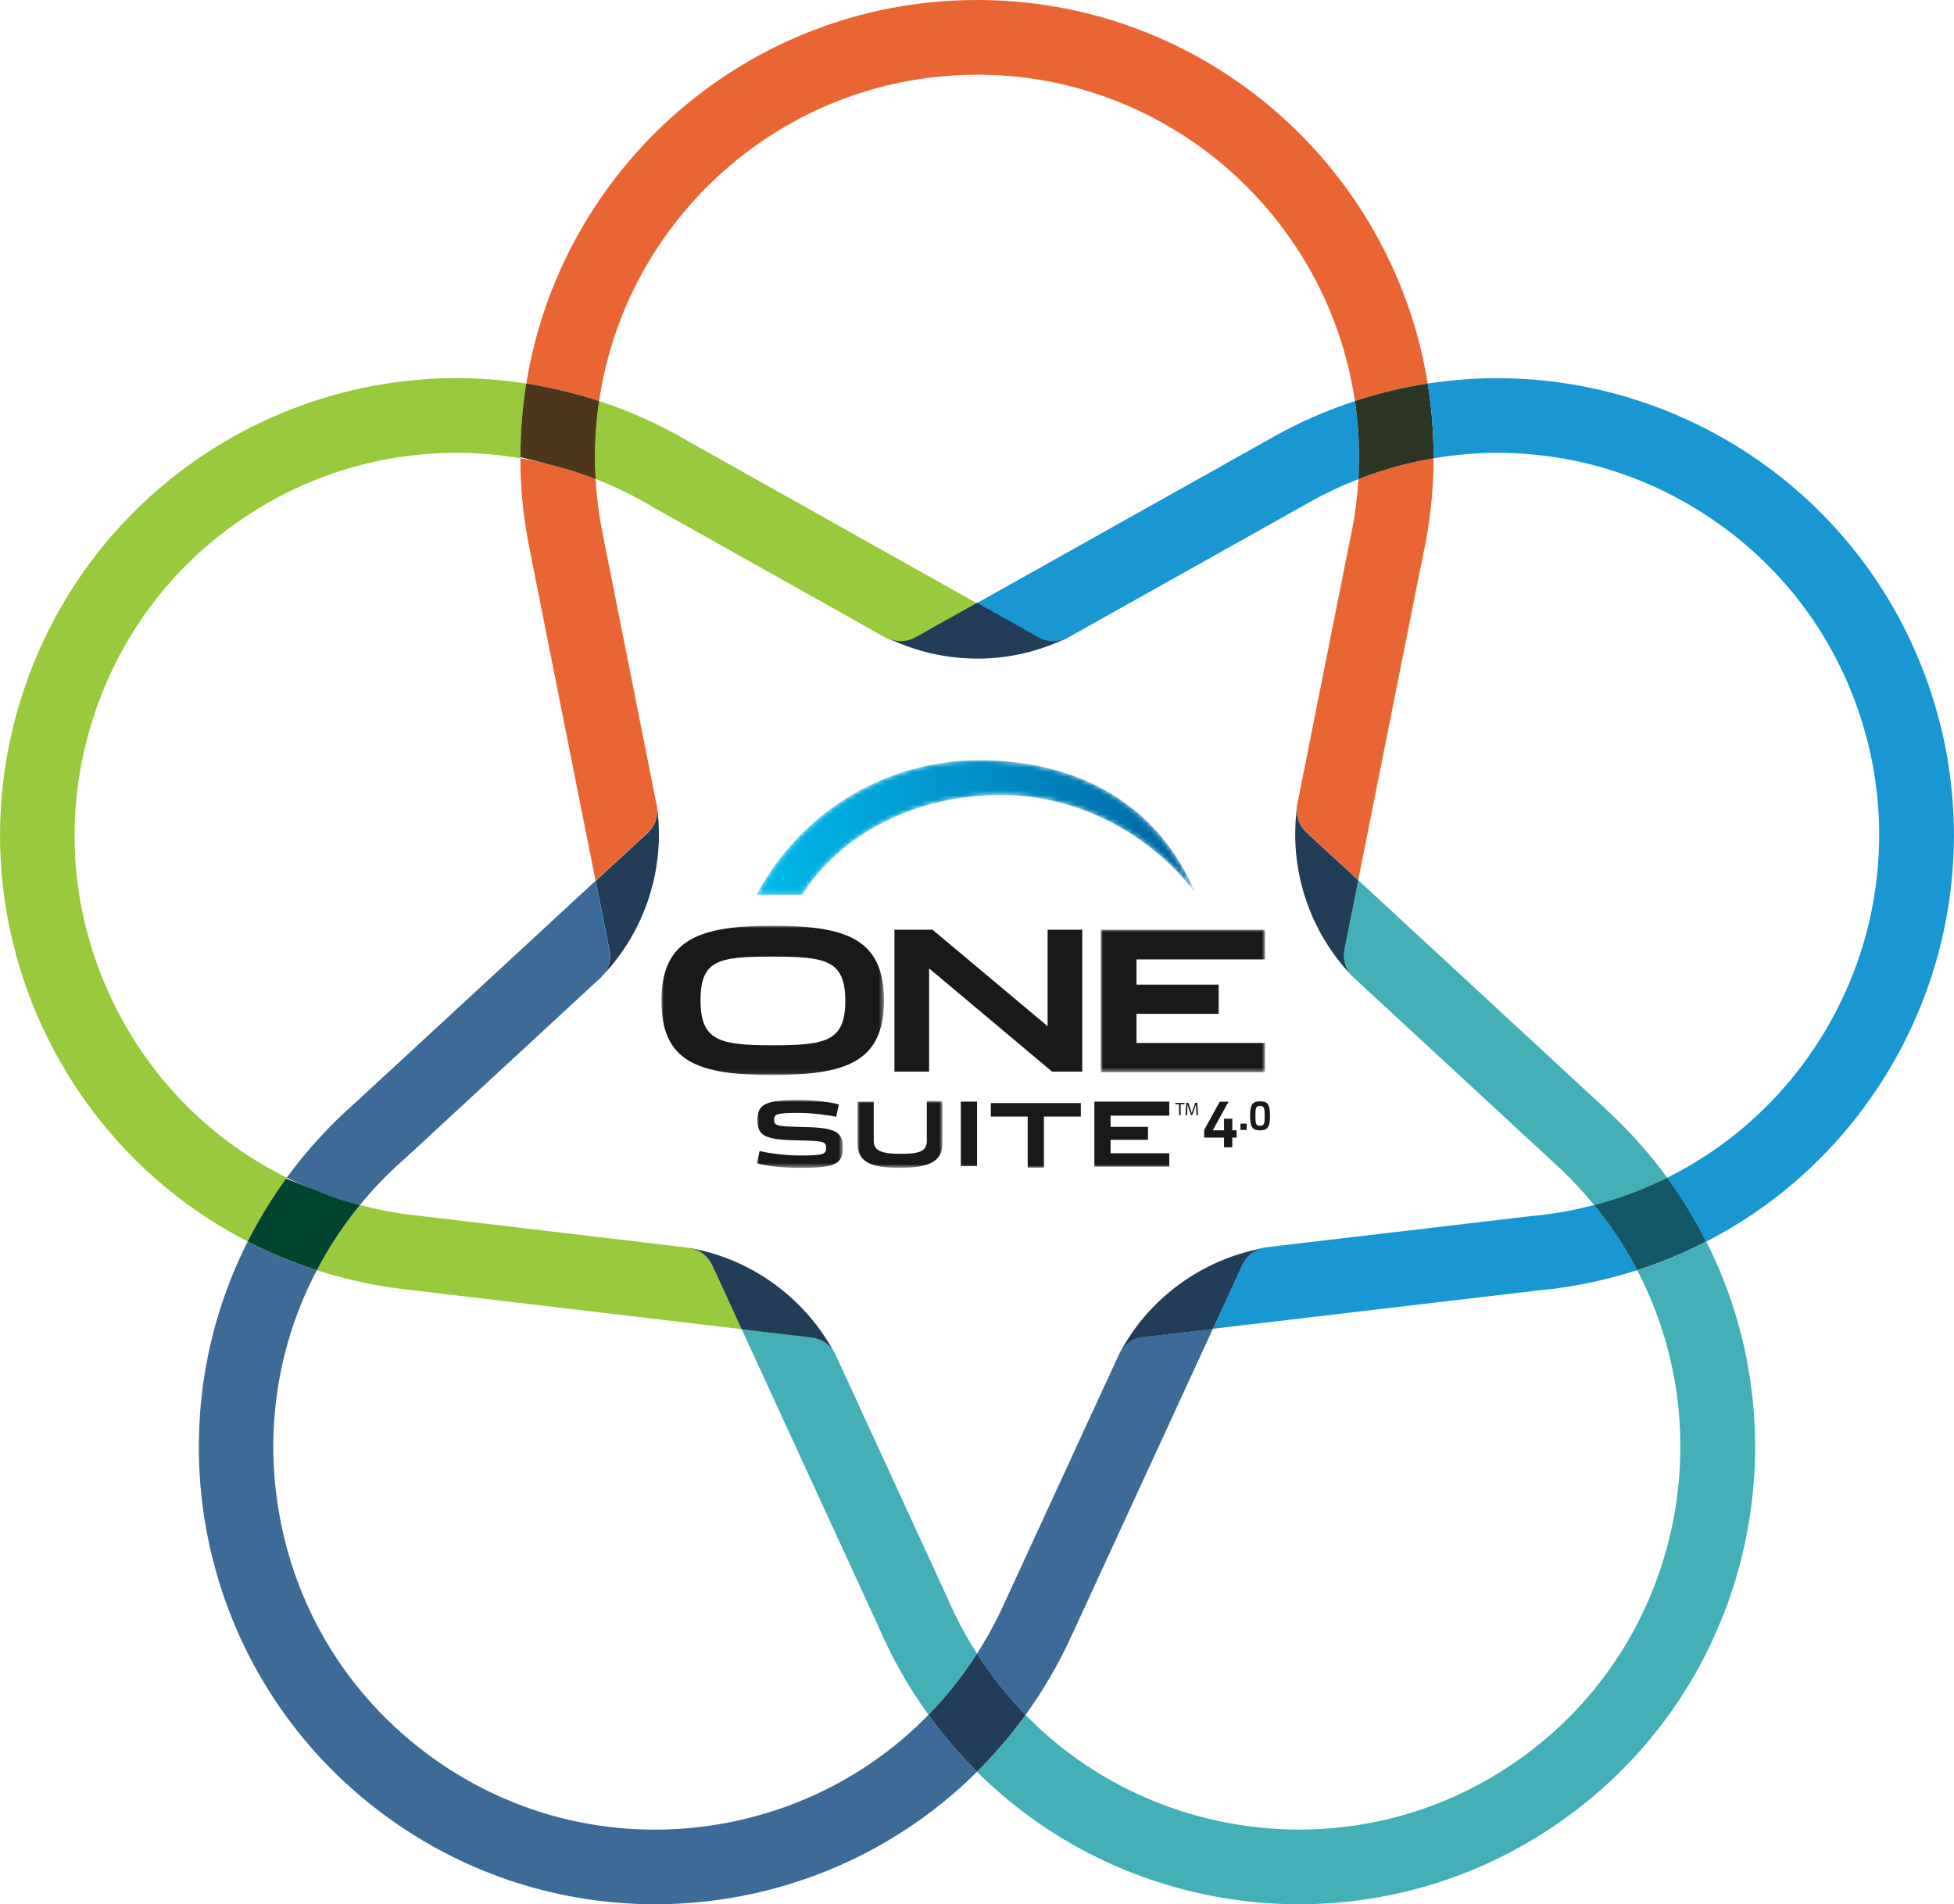
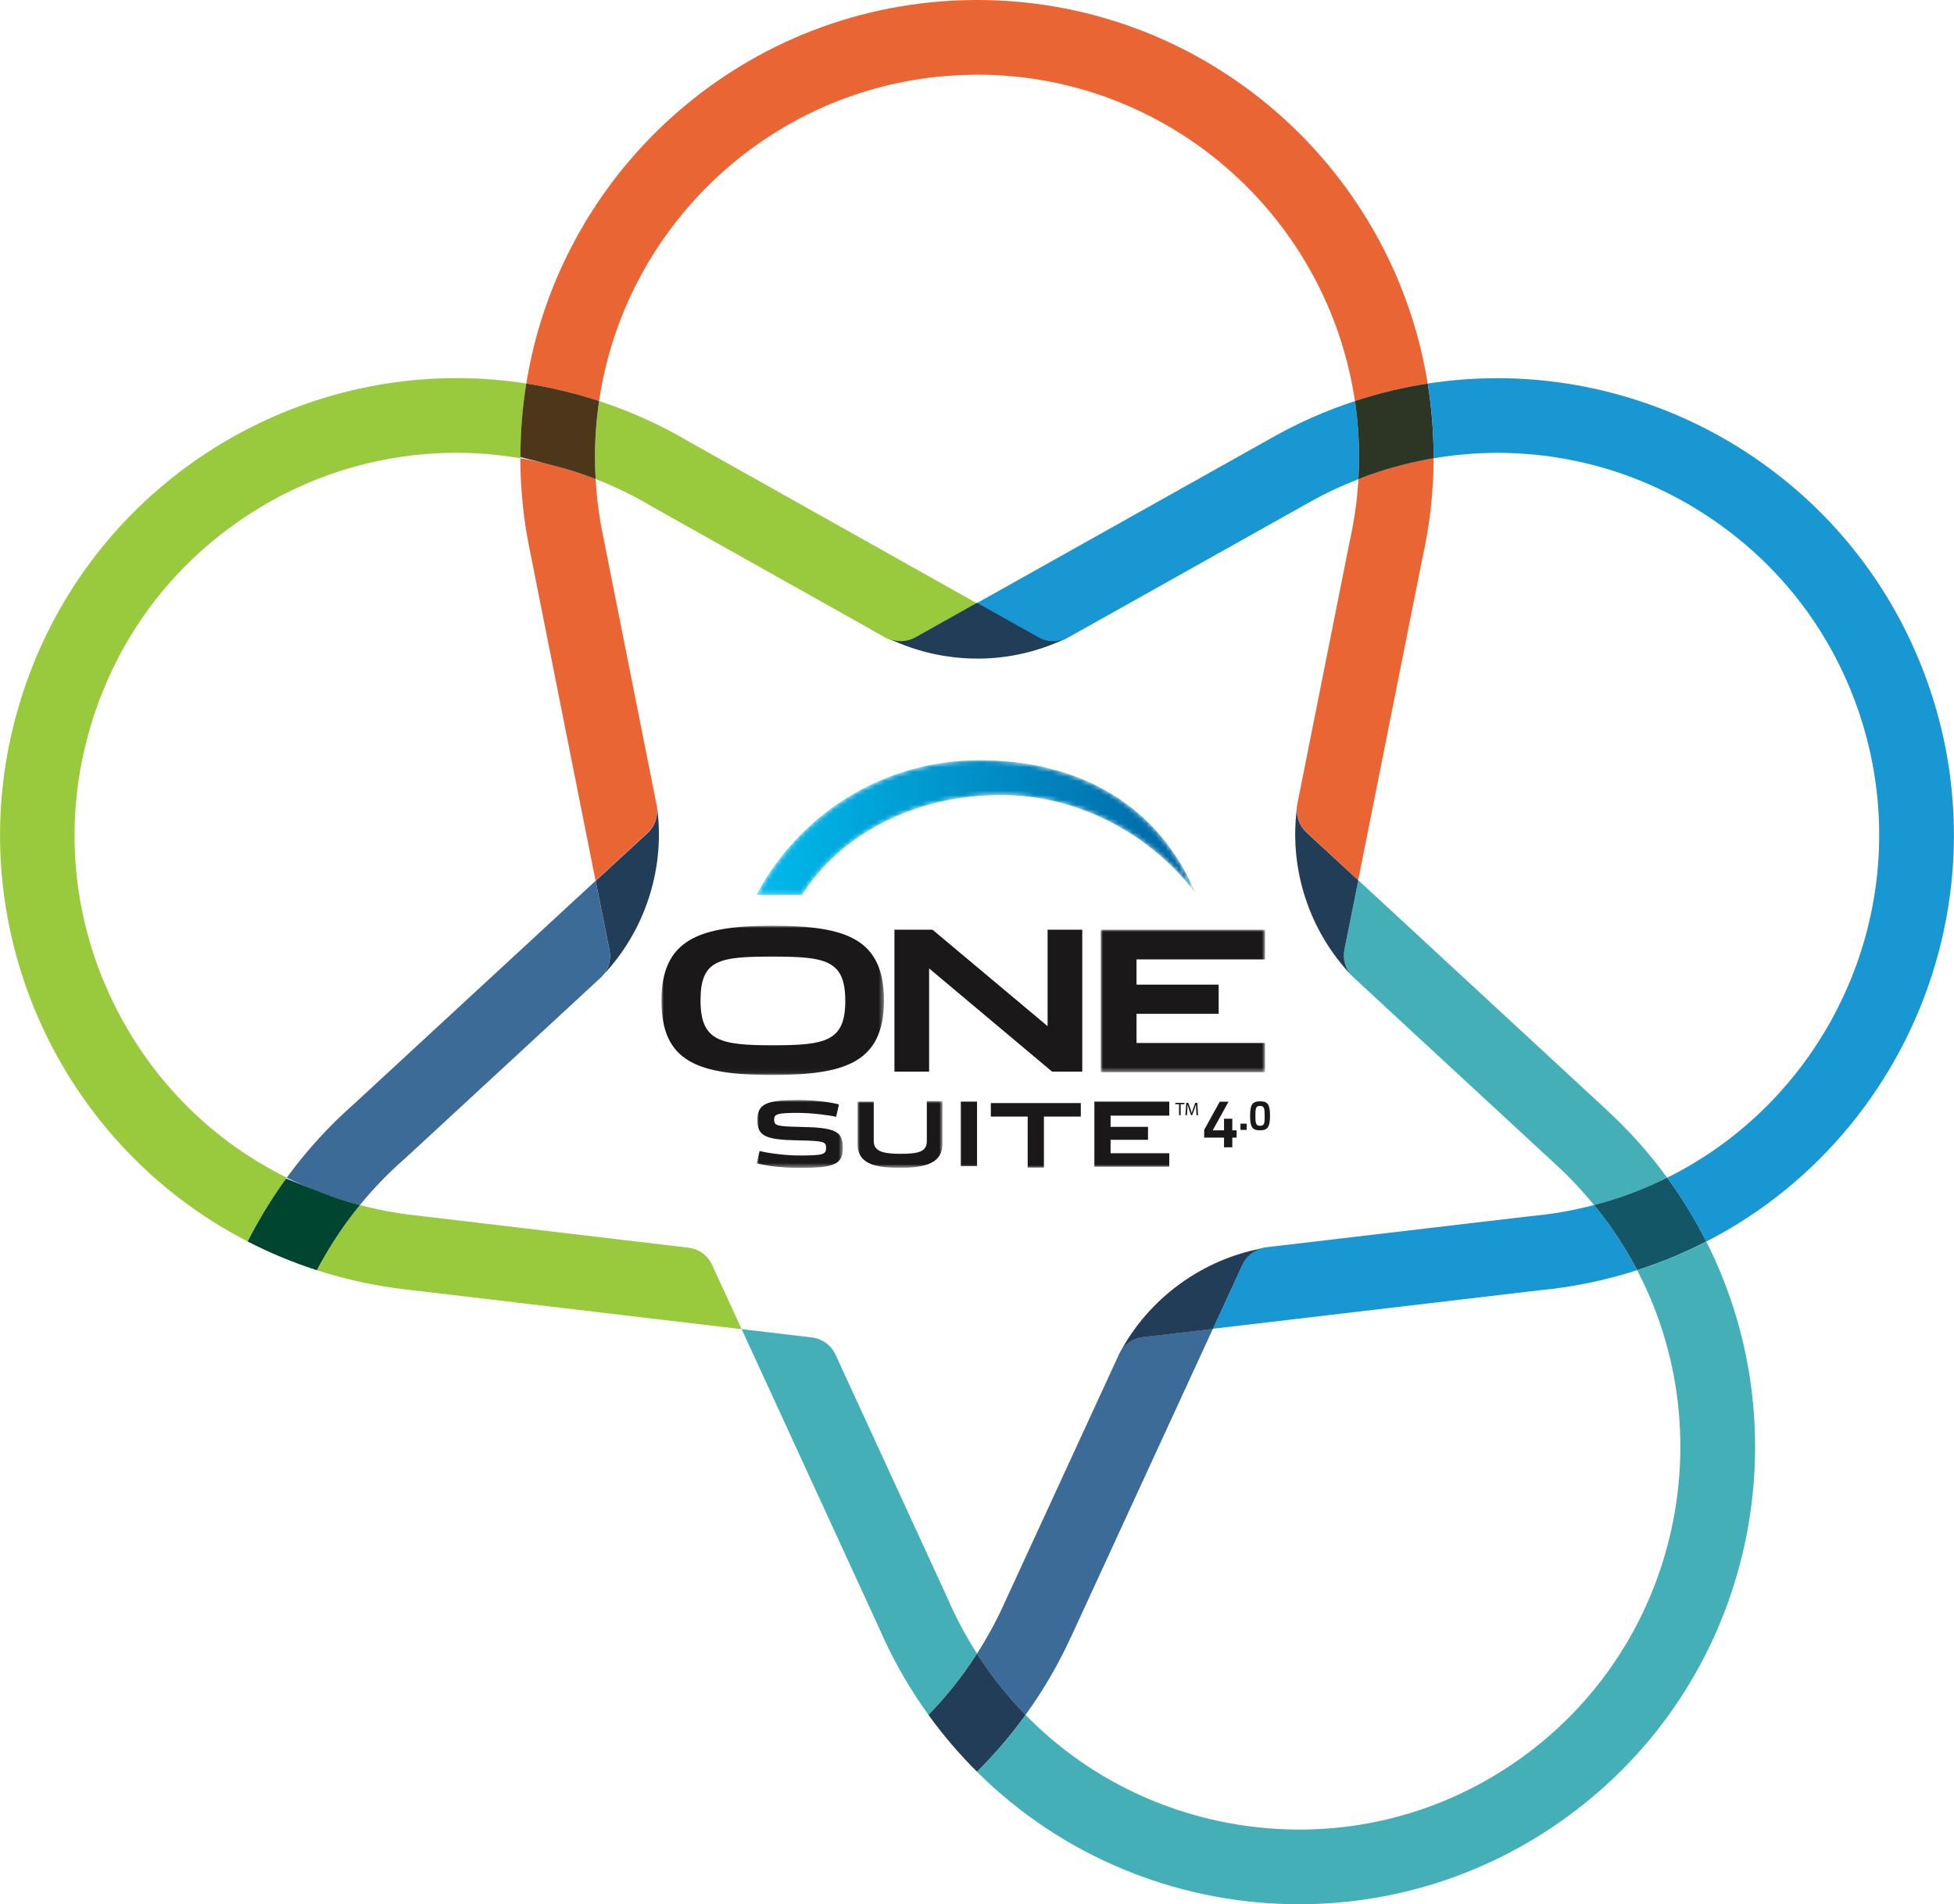
<svg xmlns="http://www.w3.org/2000/svg" viewBox="0 0 418.2 407.55">
  <defs>
    <style>      .cls-1 {        fill: none;      }      .cls-2 {        mask: url(#mask);      }      .cls-3 {        fill: #135766;      }      .cls-4 {        mask: url(#mask-6-2);      }      .cls-5 {        fill: #fff;      }      .cls-5, .cls-6, .cls-7, .cls-8, .cls-9 {        fill-rule: evenodd;      }      .cls-10 {        fill: #6fbcc3;        mix-blend-mode: multiply;      }      .cls-6 {        fill: #4c371a;      }      .cls-11, .cls-7 {        fill: #1a1818;      }      .cls-12 {        fill: #1897d3;      }      .cls-13 {        fill: #1897d3;      }      .cls-14 {        fill: #44afb7;      }      .cls-15 {        fill: #ea6534;      }      .cls-16 {        isolation: isolate;      }      .cls-17 {        mask: url(#mask-2);      }      .cls-18 {        mask: url(#mask-3);      }      .cls-19 {        mask: url(#mask-4);      }      .cls-20 {        mask: url(#mask-5);      }      .cls-21 {        mask: url(#mask-7);      }      .cls-22 {        mask: url(#mask-1);      }      .cls-23 {        fill: #44afb7;      }      .cls-24 {        fill: #213d57;      }      .cls-25, .cls-9 {        fill: #99c93c;      }      .cls-26 {        fill: #2d3624;      }      .cls-8 {        fill: url(#linear-gradient);      }      .cls-27 {        fill: #00452f;      }      .cls-28 {        fill: #3c6b97;      }    </style>
    <mask id="mask" x="141.56" y="198.13" width="47.61" height="31.94" maskUnits="userSpaceOnUse">
      <g id="mask-6">
        <polygon id="path-5" class="cls-5" points="141.56 198.13 189.17 198.13 189.17 230.07 141.56 230.07 141.56 198.13" />
      </g>
    </mask>
    <mask id="mask-1" x="235.58" y="198.97" width="35.17" height="30.5" maskUnits="userSpaceOnUse">
      <g id="mask-8">
        <polygon id="path-7" class="cls-5" points="235.58 198.97 270.75 198.97 270.75 229.47 235.58 229.47 235.58 198.97" />
      </g>
    </mask>
    <mask id="mask-2" x="161.89" y="162.7" width="94.03" height="28.82" maskUnits="userSpaceOnUse">
      <g id="mask-10">
        <path id="path-9" class="cls-5" d="M209.62,162.7c-20.69,0-38.64,11.65-47.73,28.82h9.81c8.01-12.73,23.81-21.37,42.59-21.37h0c17.71,0,33.14,9.61,41.63,21.13h0c-8.61-20.41-26.68-28.58-46.3-28.58Z" />
      </g>
    </mask>
    <linearGradient id="linear-gradient" x1="-555.81" y1="1417.72" x2="-554.71" y2="1417.72" gradientTransform="translate(47489.24 37177.4) scale(85.15 -26.1)" gradientUnits="userSpaceOnUse">
      <stop offset="0" stop-color="#00baec" />
      <stop offset="1" stop-color="#0066a4" />
    </linearGradient>
    <mask id="mask-3" x="161.97" y="235.41" width="18.42" height="14.53" maskUnits="userSpaceOnUse">
      <g id="mask-13">
        <polygon id="path-12" class="cls-5" points="161.97 235.41 180.39 235.41 180.39 249.94 161.97 249.94 161.97 235.41" />
      </g>
    </mask>
    <mask id="mask-4" x="183.53" y="235.65" width="18.18" height="14.29" maskUnits="userSpaceOnUse">
      <g id="mask-15">
        <polygon id="path-14" class="cls-5" points="183.53 235.65 201.72 235.65 201.72 249.94 183.53 249.94 183.53 235.65" />
      </g>
    </mask>
    <mask id="mask-5" x="139.25" y="162.7" width="129.2" height="87.23" maskUnits="userSpaceOnUse">
      <g id="mask-17">
        <polygon id="path-16" class="cls-5" points="139.25 249.94 268.45 249.94 268.45 162.7 139.25 162.7 139.25 249.94" />
      </g>
    </mask>
    <mask id="mask-6-2" data-name="mask-6" x="138.73" y="162.9" width="129.2" height="87.23" maskUnits="userSpaceOnUse">
      <g id="mask-17-2" data-name="mask-17">
        <polygon id="path-16-2" data-name="path-16" class="cls-5" points="138.73 250.13 267.92 250.13 267.92 162.9 138.73 162.9 138.73 250.13" />
      </g>
    </mask>
    <mask id="mask-7" x="138.28" y="162.7" width="129.2" height="87.23" maskUnits="userSpaceOnUse">
      <g id="mask-17-3" data-name="mask-17">
        <polygon id="path-16-3" data-name="path-16" class="cls-5" points="138.28 249.94 267.48 249.94 267.48 162.7 138.28 162.7 138.28 249.94" />
      </g>
    </mask>
  </defs>
  <g class="cls-16">
    <g id="Layer_2" data-name="Layer 2">
      <g id="Layer_2-2" data-name="Layer 2">
        <g>
          <g>
            <g>
              <g id="Group-3">
                <g class="cls-2">
                  <path id="Fill-1" class="cls-7" d="M180.91,214.22c0-8.77-4.19-9.49-15.67-9.49s-15.31.72-15.31,9.37,4.07,9.61,15.43,9.61,15.55-.84,15.55-9.49M141.56,214.22c0-13.21,8.13-16.09,23.81-16.09s23.81,2.76,23.81,15.97-8.13,15.97-23.92,15.97-23.69-2.76-23.69-15.85" />
                </g>
              </g>
              <path id="Fill-4" class="cls-7" d="M191.44,198.97h8.13l24.64,20.65v-20.65h7.42v30.38h-6.46l-26.32-22.09v22.09h-7.42v-30.38" />
              <g id="Group-8">
                <g class="cls-22">
                  <polygon id="Fill-6" class="cls-7" points="235.58 198.97 270.75 198.97 270.75 205.33 243.24 205.33 243.24 210.73 260.82 210.73 260.82 216.98 243.24 216.98 243.24 223.22 270.75 223.22 270.75 229.47 235.58 229.47 235.58 198.97" />
                </g>
              </g>
            </g>
            <g class="cls-17">
              <path id="Fill-10" class="cls-8" d="M209.62,162.7c-20.69,0-38.64,11.65-47.73,28.82h9.81c8.01-12.73,23.81-21.37,42.59-21.37h0c17.71,0,33.14,9.61,41.63,21.13h0c-8.61-20.41-26.68-28.58-46.3-28.58Z" />
            </g>
            <g>
              <g>
                <path class="cls-11" d="M261.97,243.47h-4.25v-1.65l3.33-6.03h1.88l-3.38,6.12h2.42v-2.48h1.77v2.48h.92v1.56h-.92v2.08h-1.77v-2.08Z" />
                <path class="cls-11" d="M265.49,240.48h1.32v1.34h-1.32v-1.34Z" />
                <path class="cls-11" d="M267.55,238.81c0-2.47.52-3.1,2.14-3.1s2.12.62,2.12,3.08-.53,3.12-2.14,3.12-2.12-.62-2.12-3.1ZM270.66,239.18v-.73c0-1.39-.21-1.76-.99-1.76s-.98.34-.98,1.74v.73c0,1.39.22,1.78,1,1.78s.98-.38.98-1.76Z" />
              </g>
              <g>
                <g id="Group-15">
                  <g class="cls-18">
                    <path id="Fill-13" class="cls-7" d="M161.97,248.98l.6-2.64c.84.24,4.79.96,8.49.96,5.26,0,5.74-.24,5.74-1.68,0-1.32-.6-1.44-5.98-1.56-6.82-.12-8.73-.84-8.73-4.32s1.91-4.32,8.73-4.32c3.83,0,7.66.6,8.73.96l-.6,2.64c-1.55-.36-5.26-.84-8.13-.84-4.43,0-5.14.24-5.14,1.44,0,1.32.6,1.44,5.5,1.56,7.42.12,9.21.84,9.21,4.44s-1.79,4.32-9.21,4.32c-4.78,0-7.78-.6-9.21-.96" />
                  </g>
                </g>
                <g id="Group-18">
                  <g class="cls-19">
                    <path id="Fill-16" class="cls-7" d="M183.53,244.78v-9.01h3.47v8.41c0,2.16,1.79,2.76,5.74,2.76s5.62-.48,5.62-2.76v-8.53h3.35v9.13c0,4.08-3.47,5.16-9.09,5.16s-9.09-.96-9.09-5.16" />
                  </g>
                </g>
                <g class="cls-20">
                  <polygon id="Fill-19" class="cls-7" points="205.64 249.58 209.11 249.58 209.11 235.77 205.64 235.77 205.64 249.58" />
                </g>
                <g class="cls-4">
                  <polygon id="Fill-21" class="cls-7" points="219.95 238.97 212.06 238.97 212.06 236.08 231.32 236.08 231.32 238.97 223.42 238.97 223.42 249.89 219.95 249.89 219.95 238.97" />
                </g>
                <g class="cls-21">
                  <polygon id="Fill-22" class="cls-7" points="234.22 235.77 250.25 235.77 250.25 238.77 237.69 238.77 237.69 241.17 245.7 241.17 245.7 243.94 237.69 243.94 237.69 246.82 250.25 246.82 250.25 249.7 234.22 249.7 234.22 235.77" />
                </g>
              </g>
              <g>
                <path class="cls-11" d="M252.34,236.32h-.8v-.29h1.96v.29h-.81v2.35h-.35v-2.35Z" />
                <path class="cls-11" d="M256.01,237.52c-.02-.37-.04-.81-.04-1.14h-.01c-.09.31-.2.64-.33,1l-.47,1.28h-.26l-.43-1.26c-.12-.37-.23-.71-.31-1.03h0c0,.33-.03.77-.05,1.17l-.07,1.13h-.33l.18-2.64h.44l.45,1.28c.11.33.2.62.27.89h.01c.07-.27.16-.56.28-.89l.47-1.28h.44l.16,2.64h-.33l-.07-1.16Z" />
              </g>
            </g>
          </g>
          <g>
            <path class="cls-1" d="M158.73,284.46l-72.03-8.52h0c-6.3-.73-12.62-2.08-18.89-4.1-8.13,15.49-11.06,33.11-8.28,50.7,3.42,21.59,15.03,40.55,32.7,53.39,14.07,10.23,30.66,15.63,47.98,15.63,12.66,0,25.32-2.98,36.62-8.61,8.23-4.1,15.55-9.44,21.88-15.95-4.3-5.96-7.83-12.23-10.62-18.71l-29.36-63.84Z" />
            <path class="cls-1" d="M259.59,284.38l-30.35,65.92h0c-2.64,5.77-5.88,11.37-9.74,16.72,6.33,6.5,13.66,11.84,21.88,15.95,11.3,5.63,23.96,8.61,36.62,8.61,17.32,0,33.91-5.41,47.98-15.63,33.19-24.13,42.89-68.75,24.41-104.09-6.98,2.25-14.04,3.67-21.05,4.32l-69.75,8.22Z" />
            <path class="cls-1" d="M290.68,188.36l53.27,49.26h0c4.67,4.29,8.98,9.1,12.87,14.42,35.71-17.72,54.07-59.53,41.39-98.57-5.44-16.76-15.87-31.02-30.15-41.24-14.02-10.03-30.47-15.33-47.59-15.33-4.57,0-9.13.4-13.64,1.17-.02,7.34-.85,14.49-2.4,21.37l-13.74,68.92Z" />
            <path class="cls-1" d="M75.88,236.17l51.6-47.67-14.16-71.18c-1.26-6.22-1.92-12.65-1.94-19.23-4.51-.77-9.07-1.17-13.64-1.17-17.12,0-33.58,5.3-47.6,15.32-14.28,10.21-24.7,24.47-30.15,41.24-6.75,20.79-5.01,42.96,4.91,62.43,8.08,15.87,20.8,28.4,36.47,36.15,4.33-5.93,9.2-11.23,14.5-15.88Z" />
            <path class="cls-1" d="M209.03,129.1l63.28-35.48c5.52-3.12,11.43-5.74,17.68-7.79-5.81-39.46-39.86-69.85-80.89-69.85s-75.08,30.39-80.89,69.85c6.97,2.29,13.51,5.29,19.57,8.89l61.25,34.38Z" />
            <path class="cls-23" d="M202.68,341.81l-.08-.18-23.78-51.71c-.93-2.02-2.85-3.42-5.06-3.68l-15.03-1.78,29.36,63.84c2.79,6.48,6.32,12.76,10.62,18.71,2.77-2.84,5.35-5.9,7.73-9.18.93-1.28,1.81-2.59,2.66-3.92-2.44-3.8-4.57-7.8-6.34-11.93l-.08-.18Z" />
            <path class="cls-23" d="M343.95,237.62h0s-53.27-49.26-53.27-49.26l-2.96,14.86c-.44,2.18.3,4.43,1.93,5.94l43.5,40.23c2.86,2.63,5.54,5.49,8.01,8.52,1.53-.4,3.05-.84,4.55-1.33,3.86-1.26,7.57-2.78,11.1-4.53-3.88-5.32-8.2-10.13-12.87-14.42Z" />
            <path class="cls-15" d="M304.04,74.54h0C293.61,31.76,255.07,0,209.1,0c-.4,0-.8,0-1.19.01-48.09.58-87.82,35.91-95.27,82.07,5.12.79,10.24,2,15.32,3.66.09.03.17.06.26.09,5.75-39.08,39.21-69.24,79.69-69.82.4,0,.79-.03,1.19-.03,37.01,0,68.34,24.74,78.38,58.56h0c1.09,3.67,1.93,7.43,2.5,11.29.09-.03.17-.06.26-.09,5.09-1.65,10.21-2.86,15.32-3.66-.41-2.55-.93-5.07-1.53-7.55Z" />
            <path class="cls-15" d="M127.48,188.49l11.12-10.28c1.63-1.51,2.37-3.76,1.93-5.94l-11.57-58.14c-.77-3.81-1.26-7.7-1.49-11.61-1.47-.57-2.96-1.11-4.46-1.59-3.83-1.24-7.72-2.19-11.65-2.86.02,6.58.68,13.02,1.94,19.23l14.16,71.18Z" />
            <path class="cls-15" d="M290.73,102.54c-.26,4.51-.89,8.99-1.88,13.38l-.04.2-.04.2-11.13,55.82c-.44,2.18.3,4.43,1.93,5.94l11.12,10.28,13.74-68.92c1.55-6.88,2.38-14.03,2.4-21.37-3.93.67-7.82,1.62-11.65,2.86-1.5.49-2.98,1.03-4.45,1.6Z" />
            <path class="cls-9" d="M61.38,252.05c-15.67-7.75-28.39-20.28-36.47-36.15-9.92-19.47-11.66-41.65-4.91-62.43,5.44-16.77,15.87-31.03,30.15-41.24,14.01-10.03,30.47-15.32,47.6-15.32,4.57,0,9.13.4,13.64,1.17,0-.09,0-.18,0-.28,0-5.35.44-10.6,1.26-15.72-4.98-.77-9.96-1.16-14.9-1.16-41.2,0-79.51,26.27-92.93,67.6-15.03,46.28,6.29,95.65,48.2,117.18,2.34-4.63,5.07-9.13,8.21-13.45.05-.07.11-.14.16-.21Z" />
            <path class="cls-9" d="M139.8,108.56l.18.1,49.61,27.84c1.94,1.09,4.31,1.09,6.26,0l13.2-7.4-61.25-34.38c-6.06-3.6-12.59-6.6-19.57-8.89-.58,3.91-.88,7.9-.88,11.97,0,1.58.05,3.16.14,4.73,4.21,1.64,8.28,3.62,12.14,5.92l.17.1Z" />
            <path class="cls-9" d="M86.7,275.95l72.03,8.52-6.33-13.76c-.93-2.02-2.85-3.42-5.06-3.68l-58.82-6.96c-3.86-.44-7.7-1.17-11.49-2.17-1,1.22-1.96,2.47-2.89,3.75-2.38,3.27-4.49,6.68-6.33,10.2,6.27,2.02,12.59,3.37,18.89,4.1h0Z" />
            <path class="cls-6" d="M123.02,100.94c1.5.49,2.99,1.02,4.46,1.59-.09-1.57-.14-3.15-.14-4.73,0-4.07.3-8.06.88-11.97-.09-.03-.17-.06-.26-.09-5.08-1.65-10.2-2.86-15.32-3.66-.83,5.12-1.26,10.37-1.26,15.72,0,.09,7.82,1.89,11.65,3.14Z" />
-             <path class="cls-28" d="M198.85,367.23c-.05-.07-.1-.14-.15-.21-6.33,6.5-13.66,11.85-21.88,15.95-11.3,5.63-23.96,8.61-36.62,8.61-17.32,0-33.91-5.41-47.98-15.63-17.67-12.85-29.28-31.81-32.7-53.39-2.78-17.59.15-35.21,8.28-50.7-.08-.03-.17-.05-.25-.08-5.08-1.65-9.94-3.69-14.54-6.06-21.26,42.07-9.51,94.55,29.83,123.15,17.34,12.61,37.45,18.68,57.36,18.68,25.26,0,50.21-9.77,68.9-28.35-3.67-3.65-7.11-7.64-10.25-11.97Z" />
+             <path class="cls-28" d="M198.85,367.23Z" />
            <path class="cls-28" d="M86.41,248.18l.15-.13.15-.14,41.79-38.61c1.63-1.51,2.37-3.76,1.93-5.94l-2.96-14.86-51.6,47.67c-5.3,4.65-10.17,9.95-14.5,15.88,3.56,1.76,7.27,3.28,11.11,4.53,1.5.49,3.02.93,4.54,1.33,2.86-3.5,6-6.76,9.38-9.73Z" />
            <path class="cls-28" d="M229.24,350.3l30.35-65.92-15.03,1.77c-2.21.26-4.13,1.65-5.06,3.68l-24.79,53.83c-1.61,3.53-3.5,6.96-5.62,10.26.85,1.33,1.74,2.64,2.67,3.92,2.38,3.28,4.96,6.34,7.73,9.18,3.86-5.34,7.1-10.94,9.74-16.72h0Z" />
            <path class="cls-24" d="M219.35,367.23c.05-.07.1-.14.15-.21-2.77-2.84-5.35-5.9-7.73-9.18-.93-1.28-1.82-2.59-2.67-3.92-.85,1.33-1.73,2.64-2.66,3.92-2.38,3.28-4.96,6.34-7.73,9.18.05.07.1.14.15.21,3.14,4.33,6.58,8.31,10.25,11.97,3.67-3.65,7.11-7.64,10.25-11.97Z" />
            <path class="cls-27" d="M67.81,271.85c1.85-3.52,3.96-6.92,6.33-10.2.93-1.28,1.89-2.53,2.89-3.75-1.52-.4-3.04-.84-4.54-1.33-3.84-1.25-11.22-4.39-11.27-4.31-3.14,4.33-5.87,8.83-8.21,13.45,4.61,2.37,9.46,4.4,14.54,6.06.08.03.17.05.25.08Z" />
            <path class="cls-13" d="M209.03,129.1l13.2,7.41c1.94,1.09,4.31,1.09,6.26,0l51.67-28.97c3.38-1.91,6.92-3.57,10.57-4.99.09-1.58.14-3.16.14-4.74,0-4.07-.3-8.06-.88-11.97-6.25,2.05-12.16,4.67-17.68,7.79l-63.28,35.48Z" />
            <path class="cls-13" d="M327.67,260.27l-.2.02-56.49,6.65c-2.21.26-4.13,1.65-5.06,3.68l-6.33,13.76,69.75-8.22c7.01-.65,14.07-2.07,21.05-4.32-1.83-3.5-3.93-6.91-6.32-10.2-.93-1.28-1.9-2.52-2.9-3.74-4.37,1.15-8.82,1.94-13.29,2.35l-.2.02Z" />
            <path class="cls-3" d="M356.82,252.04c-3.54,1.75-7.24,3.28-11.1,4.53-1.5.49-3.02.93-4.55,1.33,1,1.22,1.97,2.47,2.9,3.74,2.39,3.29,4.49,6.7,6.32,10.2.09-.03.17-.05.26-.08,5.08-1.65,9.94-3.69,14.54-6.06-2.34-4.63-5.07-9.13-8.21-13.45-.05-.07-.11-.14-.17-.22Z" />
            <path class="cls-26" d="M289.99,85.83c.58,3.91.88,7.9.88,11.97,0,1.58-.05,3.16-.14,4.74,1.47-.57,2.95-1.12,4.45-1.6,3.83-1.24,7.72-2.19,11.65-2.86,0-.09,0-.18,0-.28,0-5.35-.44-10.6-1.26-15.72-5.12.79-10.24,2-15.32,3.66-.09.03-.17.06-.26.09Z" />
            <path class="cls-12" d="M417.42,166.51c-.76-6-2.09-12.01-4.03-17.97-13.42-41.33-51.73-67.6-92.93-67.6-4.94,0-9.92.38-14.9,1.15.83,5.12,1.26,10.37,1.26,15.72,0,.09,0,.18,0,.28,4.51-.77,9.07-1.17,13.64-1.17,17.12,0,33.58,5.3,47.59,15.33,14.28,10.21,24.7,24.47,30.15,41.24,1.71,5.26,2.84,10.58,3.45,15.88,1.99,17.15-1.58,34.14-9.58,48.73-7.85,14.33-19.96,26.36-35.27,33.96.05.07.11.14.17.22,3.14,4.33,5.87,8.83,8.21,13.45,12.02-6.18,22.34-14.64,30.6-24.67,16.83-20.43,25.09-47.33,21.63-74.54Z" />
            <path class="cls-14" d="M276.17,407.55h1.83c-.61,0-1.22-.01-1.83-.02v.02Z" />
            <path class="cls-14" d="M365.19,265.71c-4.61,2.37-9.46,4.4-14.54,6.06-.09.03-.17.05-.26.08,10.06,19.24,11.75,41.23,5.86,61.17-4.93,16.68-15.15,31.93-30.27,42.92-14.07,10.23-30.66,15.63-47.98,15.63-.61,0-1.22-.01-1.83-.03-12.04-.27-24.03-3.22-34.79-8.58-8.23-4.1-15.55-9.44-21.88-15.94-.05.07-.1.14-.15.21-3.14,4.33-6.58,8.31-10.25,11.97,18.23,18.13,42.44,27.87,67.07,28.33.61.01,1.22.02,1.83.02,19.92,0,40.02-6.07,57.36-18.68,19.47-14.15,32.17-34.16,37.46-55.85,5.41-22.14,3.1-46.05-7.63-67.3Z" />
            <path class="cls-25" d="M189.58,136.5c.29.16.58.29.88.4-.46-.22-.91-.44-1.36-.67l.48.27Z" />
-             <path class="cls-24" d="M165.7,274.79c-5.46-3.97-11.52-6.47-17.74-7.63,0,0,0,.01,0,.02,1.95.42,3.61,1.73,4.46,3.57l6.32,13.75,15.03,1.77c1.89.22,3.55,1.27,4.58,2.83-3.02-5.47-7.25-10.39-12.65-14.31Z" />
            <path class="cls-24" d="M252.51,274.79c-5.46,3.97-9.71,8.96-12.74,14.52,0,0,0,0,.01,0,1.01-1.73,2.76-2.9,4.77-3.13l15.03-1.76,6.33-13.75c.79-1.73,2.31-2.99,4.11-3.48-6.14,1.18-12.13,3.69-17.52,7.61Z" />
            <path class="cls-24" d="M279.37,192.15c2.08,6.42,5.52,12,9.87,16.6,0,0,0,0,0-.01-1.33-1.49-1.9-3.52-1.51-5.5l2.97-14.84-11.12-10.27c-1.4-1.29-2.13-3.12-2.04-4.99-.77,6.2-.24,12.67,1.82,19.01Z" />
            <path class="cls-24" d="M209.16,140.96c6.75,0,13.12-1.54,18.84-4.26,0,0,0,0,0-.01-1.83.8-3.94.72-5.7-.27l-13.2-7.41-13.2,7.4c-1.66.93-3.62,1.06-5.37.4,5.66,2.65,11.98,4.14,18.64,4.14Z" />
            <path class="cls-24" d="M140.48,172.04l.06.28c.44,2.18-.3,4.44-1.93,5.95l-11.12,10.26,2.96,14.84c.37,1.86-.11,3.77-1.28,5.23,4.27-4.57,7.64-10.11,9.7-16.45,2.18-6.71,2.65-13.57,1.66-20.1h-.04Z" />
            <path class="cls-10" d="M189.1,136.23l-3.09-1.74c1,.62,2.04,1.2,3.09,1.74Z" />
          </g>
        </g>
      </g>
    </g>
  </g>
</svg>